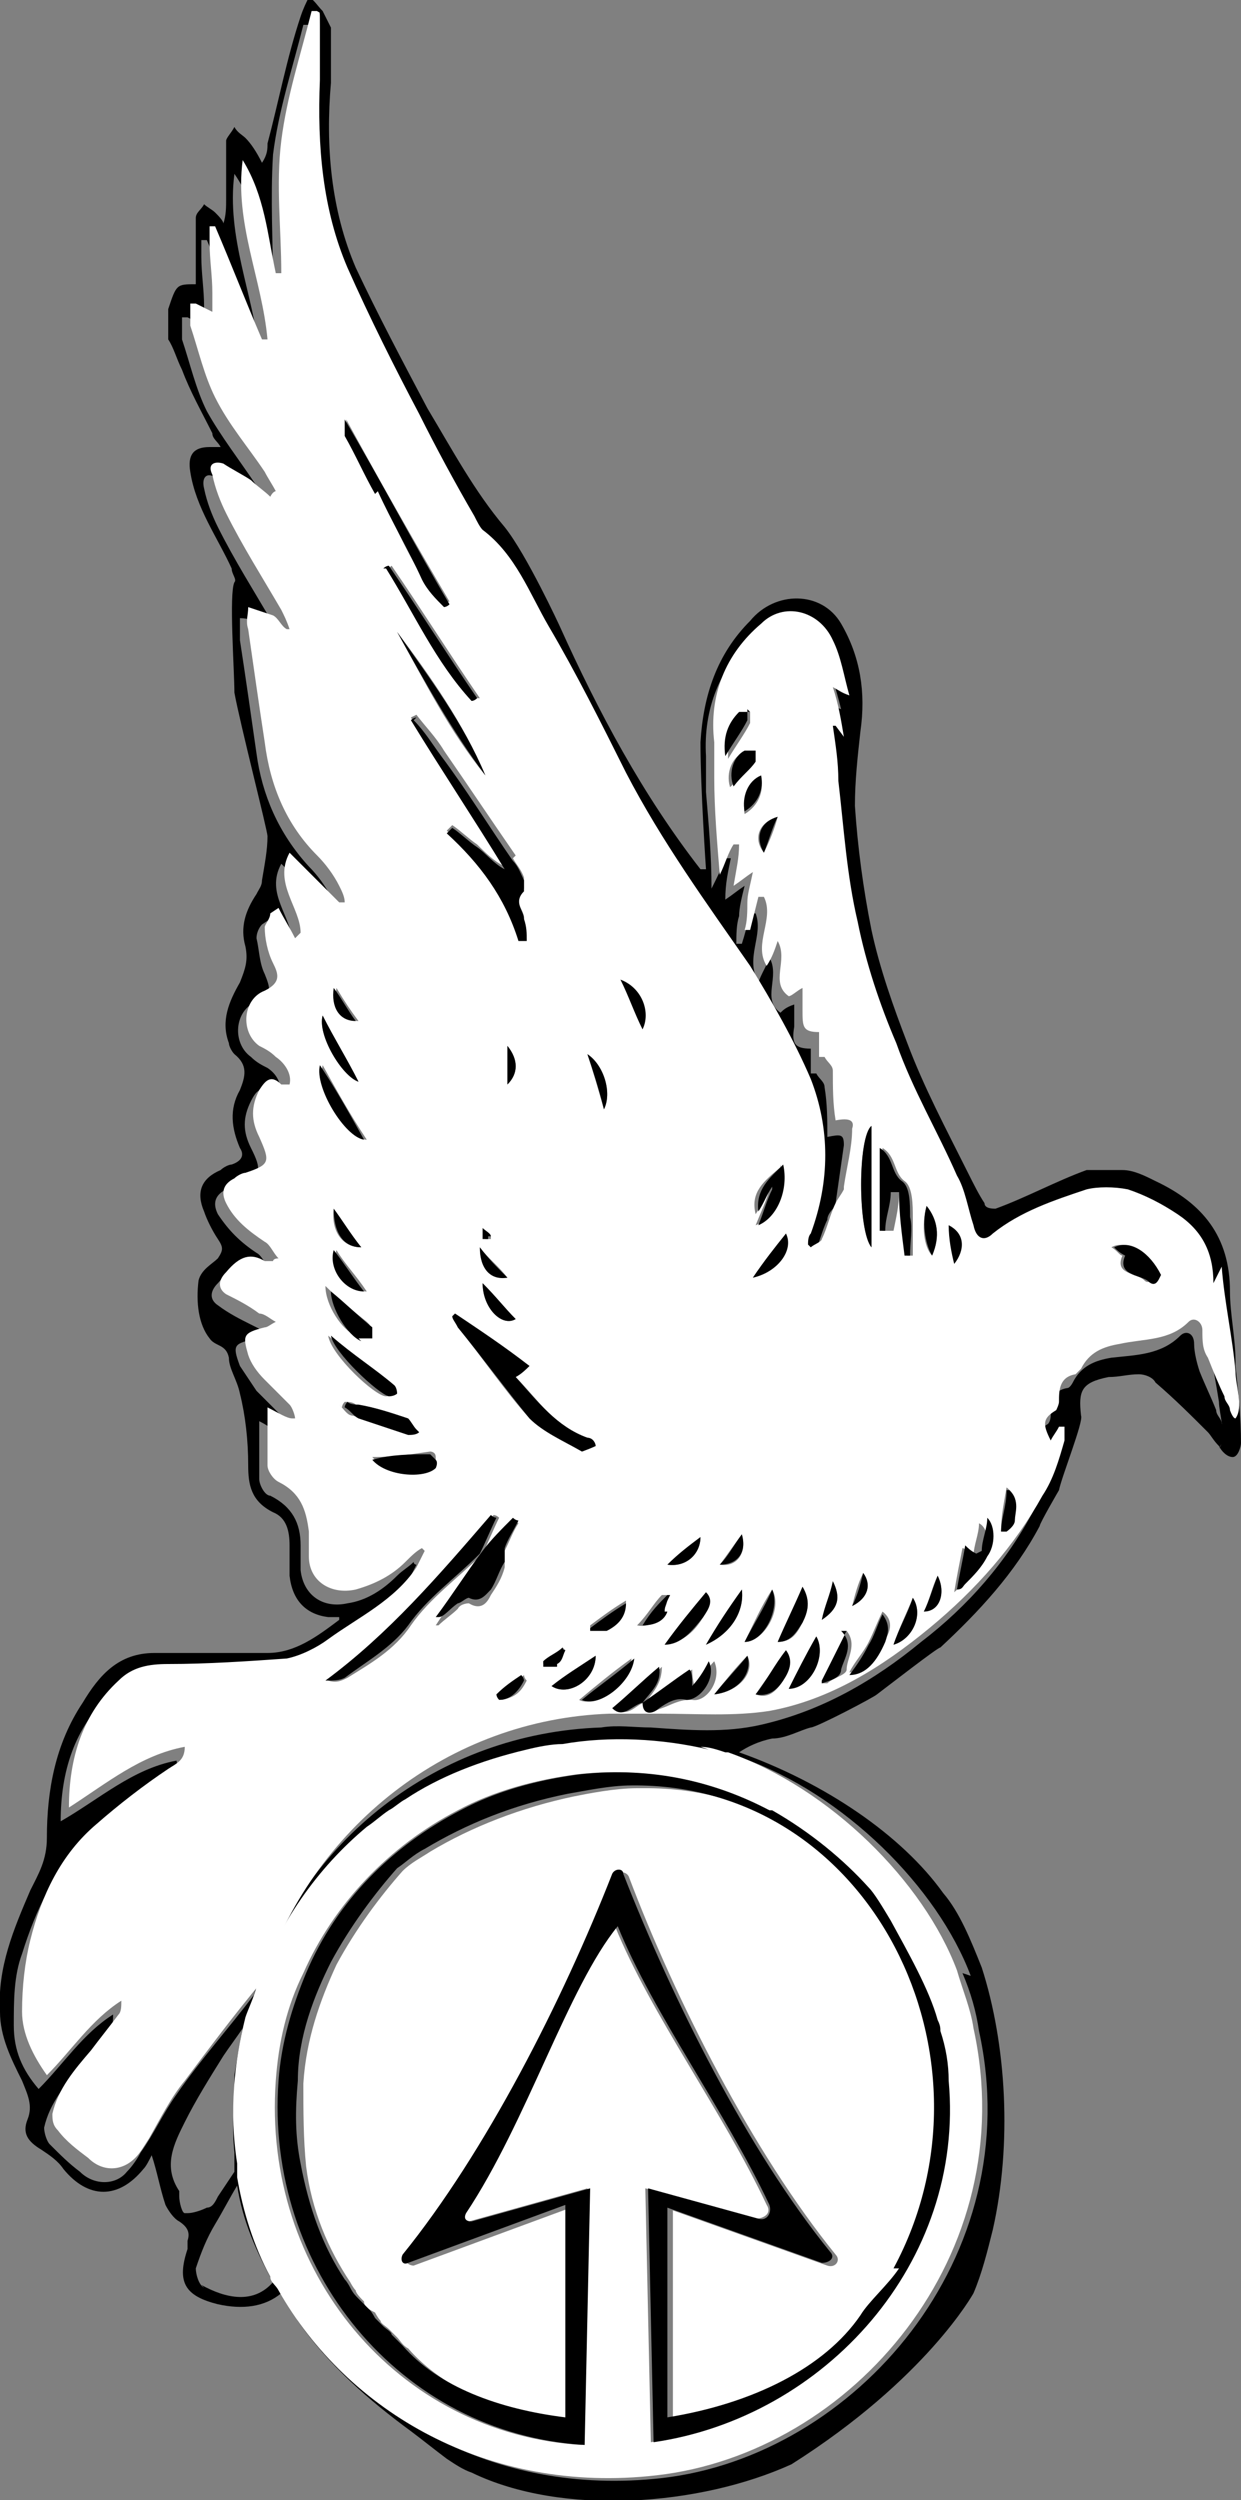
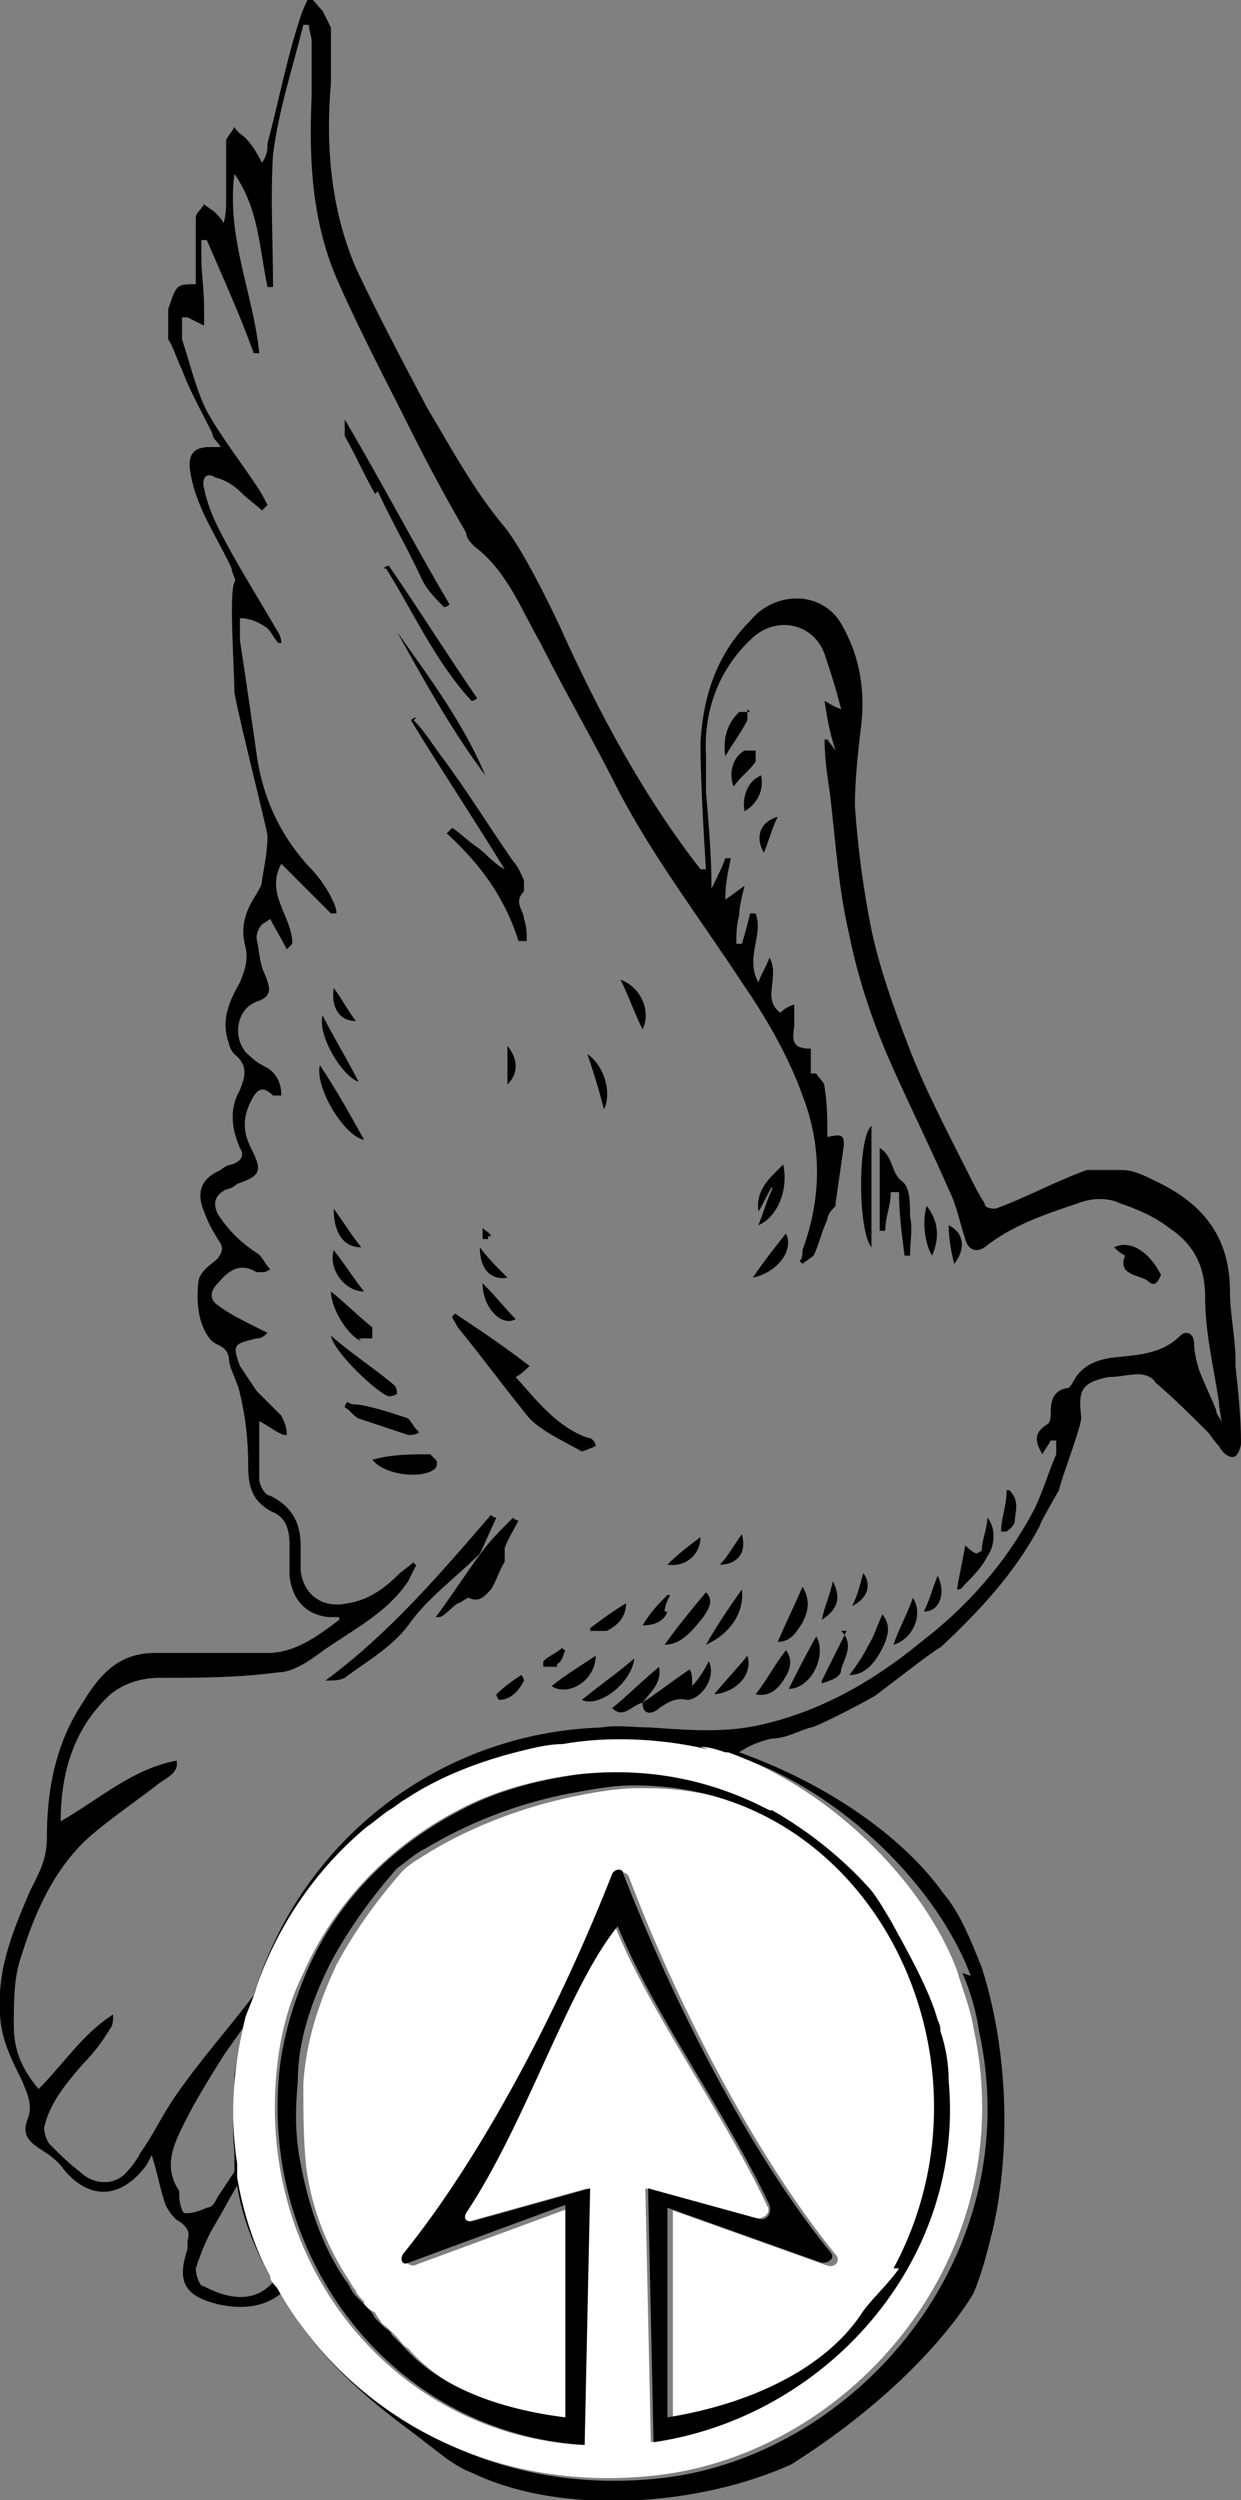
<svg xmlns="http://www.w3.org/2000/svg" id="Layer_1" data-name="Layer 1" version="1.1" viewBox="0 0 45 90.6">
  <rect x="0" y="0" width="45" height="90.6" fill="#808080" stroke="none" />
  <path d="M7.9,79.5c.2-.3.4-.6.6-.9,0-.2,0-.5,0-.7,0-1,0-1.9,0-2.8,0-.6.2-1.1.3-1.7-.2.3-.5.7-.7,1-.5.8-1,1.6-1.4,2.4-.3.8-.8,1.6-.2,2.5,0,0,0,.2,0,.2,0,.2.1.6.2.6.2,0,.5,0,.7-.2.2,0,.3-.3.4-.4Z" fill="none" stroke-width="0" />
  <path d="M7.8,80.6c-.3.5-.5,1-.7,1.6,0,.2,0,.6.3.7.8.5,1.9.6,2.6-.1-.6-1.1-1-2.2-1.3-3.5-.3.4-.6.9-.8,1.4Z" fill="none" stroke-width="0" />
  <path d="M44.8,49.3c0-.8-.2-1.7-.2-2.5,0-2-1-3.2-2.7-4-.4-.2-.8-.4-1.2-.4-.4,0-.9,0-1.3,0-1.1.4-2.2,1-3.3,1.4-.1,0-.4,0-.4-.2-.2-.3-.4-.7-.6-1.1-.8-1.6-1.6-3.1-2.2-4.7-.5-1.3-1-2.7-1.3-4.1-.3-1.5-.5-3-.6-4.5,0-.9.1-1.8.2-2.7.2-1.4,0-2.7-.7-3.9-.7-1.2-2.4-1.2-3.3-.1-1.2,1.2-1.7,2.7-1.8,4.4,0,1.7.2,4.6.2,4.6h-.2c-2.1-2.7-3.7-5.7-5.1-8.8,0,0-1.2-2.6-2-3.6-1.1-1.3-1.9-2.8-2.8-4.3-.9-1.7-1.8-3.4-2.6-5.1-.9-2.1-1.1-4.4-.9-6.7,0-.5,0-1.1,0-1.6v-.4c-.1-.2-.2-.4-.3-.6-.2-.2-.3-.4-.5-.5-.1.2-.2.4-.3.7-.5,1.5-.8,3.1-1.2,4.6,0,.2,0,.4-.2.7-.2-.4-.4-.7-.6-.9-.1-.1-.3-.2-.4-.4-.1.2-.3.4-.3.5,0,.7,0,1.4,0,2.1,0,.3,0,.6-.1.9,0-.1-.2-.3-.3-.4-.1-.1-.3-.2-.4-.3-.1.2-.3.3-.3.5,0,.3,0,.9,0,.9,0,.4,0,1.4,0,1.5-.7,0-.7,0-1,.9,0,.4,0,.7,0,1.1.2.3.3.7.5,1.1.3.8.7,1.5,1.1,2.3,0,.2.2.3.3.5-.2,0-.3,0-.4,0-.6,0-.8.3-.7.9.2,1.3,1,2.4,1.5,3.5,0,.2.2.4.1.5-.2.4,0,3.2,0,4,.2,1.1,1.2,5,1.2,5.2,0,.5-.1,1-.2,1.6,0,.2-.1.3-.2.5-.4.6-.6,1.2-.4,1.9.1.5,0,.8-.2,1.3-.4.7-.7,1.4-.4,2.2,0,.1.1.3.2.4.5.4.4.8.2,1.3-.4.7-.3,1.4,0,2.1.2.3,0,.5-.3.6-.1,0-.3.1-.4.2-.7.3-.9.8-.6,1.5.1.3.3.7.5,1,.2.3.2.4,0,.7-.2.2-.6.4-.7.8-.1.8,0,1.6.4,2.1.2.3.6.2.7.7,0,.4.3.8.4,1.3.2.8.3,1.7.3,2.6,0,.7.1,1.3.9,1.7.5.2.6.7.6,1.2,0,.4,0,.7,0,1.1.1.9.6,1.4,1.4,1.5.1,0,.2,0,.4,0,0,0,0,0,0,.1-.8.6-1.6,1.2-2.6,1.2-1.4,0-2.7,0-4.1,0-1.3,0-2,.8-2.6,1.8-1,1.5-1.3,3.2-1.3,4.9,0,.8-.3,1.3-.6,1.9-.6,1.4-1.2,2.8-1.1,4.4,0,.9.4,1.7.8,2.5.2.5.4.9.2,1.4-.2.5,0,.8.5,1.1.3.2.6.4.8.7.9,1.1,2,1.1,2.9,0,.1-.1.2-.3.3-.5.2.6.3,1.2.5,1.8.1.2.3.5.5.6.3.2.4.4.3.7,0,0,0,.2,0,.3-.4,1.2-.1,1.7,1.1,2,.9.2,1.7.1,2.3-.4.2.3.4.6.6,1,1.1,1.6,2.6,2.9,4.1,4,.4.3.9.7,1.3,1,.3.2.6.4.9.5,3.3,1.6,8.3,1.2,11.6-.3,4.9-3.1,6.6-6.2,6.6-6.2.3-.7.5-1.5.7-2.3.7-3.1.5-6.7-.4-9.5-.4-1-.8-2-1.4-2.7-1.5-2.1-4.3-4-7.4-5.1.3-.2.7-.4,1.2-.5.5,0,1-.3,1.4-.4.2,0,2.3-1.1,2.4-1.2.4-.3,2.2-1.7,2.3-1.7,1.4-1.3,2.7-2.7,3.6-4.4,0-.1.7-1.3.7-1.3.1-.5.9-2.5.8-2.7-.1-.9,0-1.2,1-1.4.4,0,.7-.1,1.1-.1.2,0,.5.1.6.3.7.6,1.3,1.2,1.9,1.8.1.1.2.3.4.5.1.2.3.4.5.4.2,0,.3-.4.3-.5,0-.9-.1-1.9-.2-2.8ZM6.7,80.2c-.1,0-.2-.4-.2-.6,0,0,0-.2,0-.2-.6-.9-.2-1.7.2-2.5.4-.8.9-1.6,1.4-2.4.2-.3.5-.7.7-1-.1.5-.2,1.1-.3,1.7,0,.9-.1,1.9,0,2.8,0,.2,0,.5,0,.7-.2.3-.4.6-.6.9-.1.2-.2.4-.4.4-.2.1-.5.2-.7.2ZM7.4,82.9c-.2-.1-.3-.5-.3-.7.2-.6.4-1.1.7-1.6.3-.5.5-.9.8-1.4.2,1.3.7,2.4,1.3,3.5-.7.8-1.7.6-2.6.1ZM34.9,71.5c.3.7.5,1.4.6,2.1,1.8,8.2-4.5,15.4-11.5,16.2-6.2.7-11.2-2.4-13.7-6.7,0-.2-.2-.4-.3-.5-.6-1.1-1-2.4-1.2-3.6,0,0,0,0,0,0,0,0,0,0,0,0,0-.2,0-.3,0-.5-.3-1.9-.1-3.7.3-5.3.1-.4.2-.8.4-1.1.8-2.3,2.3-4.2,4-5.8.2-.2.5-.4.8-.6.2-.2.4-.3.6-.4,1.2-.8,2.7-1.4,4.4-1.8.4-.1.9-.2,1.3-.2,1.7-.2,3.5-.2,5.3.2.3,0,.6.1.9.2,0,0,0,0,.1,0,3.7,1.3,7.1,4.7,8.3,7.9ZM44.5,51.9c0,0,0-.3-.2-.3,0-.2-.2-.3-.2-.5-.2-.5-.4-.9-.6-1.4-.1-.3-.2-.7-.2-1,0-.4-.3-.5-.5-.3-.7.7-1.6.7-2.5.8-.6.1-1.1.3-1.4.9,0,0-.1.2-.2.2-.6.1-.6.6-.6,1,0,0,0,.2-.1.3-.5.3-.5.6-.2,1.1.1-.2.2-.3.3-.5,0,0,.1,0,.2,0,0,.2,0,.4,0,.5-.3.7-.5,1.4-.8,2-1,1.9-2.4,3.5-4.1,4.8-1.7,1.4-3.6,2.5-5.8,3-1.3.3-2.6.2-4,.1-.6,0-1.2-.1-1.8,0-5.9.2-10.9,4.1-12.6,9.7-.9,1.2-1.9,2.3-2.8,3.6-.5.7-.8,1.4-1.3,2.1-.1.2-.3.5-.5.7-.4.5-1.2.5-1.7,0-.4-.3-.7-.6-1.1-1-.1-.1-.2-.4-.2-.6.2-.9.8-1.6,1.4-2.3.4-.4.7-.8,1-1.3.1-.1.1-.3.1-.5-1.1.7-1.8,1.8-2.7,2.7-.6-.7-.9-1.4-.9-2.3,0-.9,0-1.8.3-2.6.5-1.6,1.2-3.1,2.4-4.2.8-.7,1.7-1.3,2.6-2,.3-.2.7-.4.6-.8-1.6.3-2.8,1.4-4.2,2.2,0-1.8.5-3.4,1.8-4.6.5-.4,1.1-.6,1.8-.6,1.4,0,2.8,0,4.3-.2.5,0,1.1-.4,1.5-.7,1.1-.8,2.4-1.4,3.2-2.6.1-.2.2-.4.3-.6,0,0-.1,0-.1-.1-.2.2-.4.3-.6.5-.5.5-1.1.9-1.8,1-.9.2-1.6-.3-1.7-1.2,0-.3,0-.6,0-.9,0-.8-.3-1.4-1.1-1.8-.2,0-.4-.4-.4-.6,0-.7,0-1.3,0-2.1.4.2.6.4.9.5h.1c0-.3-.1-.5-.2-.7-.3-.3-.6-.6-.9-.9-.2-.3-.4-.6-.6-.9-.3-.8-.2-.8.6-1,.1,0,.2,0,.4-.2-.2-.1-.4-.2-.6-.3-.4-.2-.8-.4-1.2-.7-.3-.2-.3-.5,0-.8.5-.6.9-.7,1.4-.4,0,0,.2,0,.3,0,0,0,0,0,.2-.1-.2-.2-.3-.5-.5-.6-.6-.4-1-.8-1.4-1.4-.2-.4-.1-.7.3-.9.1,0,.3-.1.4-.2.9-.3.9-.5.5-1.3-.3-.6-.3-1.1,0-1.7.2-.4.4-.6.8-.2,0,0,.2,0,.3,0,0-.5-.2-.8-.5-1-.2-.1-.4-.2-.6-.4-.7-.5-.6-1.7.2-2,.6-.2.5-.5.3-1-.2-.4-.2-.9-.3-1.3,0-.2.1-.4.2-.5l.3-.2c.2.4.4.7.6,1.1,0,0,.1-.1.2-.2,0-1-1-1.8-.4-2.9.6.6,1.2,1.2,1.8,1.8,0,0,.1,0,.2,0,0-.2-.1-.4-.2-.6-.2-.4-.5-.8-.8-1.1-1.1-1.2-1.7-2.6-1.9-4.1-.2-1.4-.4-2.8-.6-4.1,0-.2,0-.5,0-.8.3,0,.6.1.9.3.2.1.3.4.5.6h.1c0-.3-.2-.5-.3-.7-.7-1.2-1.4-2.3-2-3.5-.2-.4-.4-.9-.5-1.4-.1-.4.1-.6.4-.4.4.1.7.3,1,.6.2.2.5.4.7.6,0,0,.1-.1.2-.2-.1-.2-.2-.4-.4-.7-.6-.9-1.3-1.8-1.8-2.7-.4-.8-.6-1.7-.9-2.6,0-.2,0-.5,0-.8.1,0,.2,0,.2,0,.2.1.4.2.6.3,0-.2,0-.5,0-.7,0-.6-.1-1.2-.1-1.8,0-.2,0-.4,0-.6,0,0,.1,0,.2,0,.6,1.4,1.2,2.7,1.7,4.1,0,0,.1,0,.2,0-.2-2.1-1.2-4.2-.9-6.5.9,1.3.9,2.7,1.2,4.1,0,0,.1,0,.2,0,0-1.6-.1-3.2,0-4.8.2-1.6.7-3.1,1.1-4.7h.2c0,.2.1.4.1.6,0,.7,0,1.4,0,2-.1,2.3,0,4.6,1,6.8.8,1.8,1.7,3.5,2.6,5.3.6,1.2,1.3,2.5,2,3.7,0,.2.2.4.3.5,1.2.9,1.7,2.3,2.4,3.5.9,1.8,1.9,3.5,2.8,5.3,1.3,2.5,3,4.7,4.5,7,.9,1.3,1.7,2.7,2.2,4.1.7,1.8.7,3.7,0,5.6,0,.1,0,.3-.1.4,0,0,0,0,.1.1.1-.1.3-.2.4-.3.2-.4.3-.9.5-1.3,0-.2.2-.4.3-.5,0,0,0,0,0-.1.1-.7.2-1.4.3-2.1,0-.4-.1-.4-.6-.3,0-.6,0-1.2-.1-1.8,0-.2-.2-.3-.3-.5,0,0-.1,0-.2,0,0-.3,0-.6,0-.9-.6,0-.7-.2-.6-.8,0-.2,0-.5,0-.8-.3.1-.4.2-.5.3-.7-.5,0-1.3-.4-2-.1.3-.3.6-.4.9-.5-.9.2-1.7-.1-2.5h-.2c-.1.4-.2.8-.3,1.1h-.2c0-.3,0-.7.1-1,0-.3.1-.7.2-1.1-.3.2-.4.3-.7.5,0-.6.1-1,.2-1.5,0,0-.1,0-.2,0-.1.3-.3.7-.5,1.1,0-1.2-.1-2.3-.2-3.5,0-.4,0-.9,0-1.3-.1-1.7.5-3.2,1.7-4.3.9-.8,2.2-.5,2.6.6.2.6.4,1.2.6,2-.3-.1-.4-.2-.6-.3.1.7.2,1.2.4,1.8h0s-.3-.4-.3-.4c0,0,0,0-.1,0,0,.7.1,1.3.2,2,.2,1.7.3,3.4.7,5.1.3,1.5.8,3,1.4,4.4.7,1.6,1.5,3.2,2.2,4.8.3.6.4,1.2.6,1.8.1.4.4.5.7.3,1-.8,2.2-1.2,3.4-1.6.5-.2,1.1-.2,1.5,0,.6.2,1.3.5,1.8.9.9.6,1.3,1.4,1.3,2.5,0,1.3.3,2.5.5,3.8,0,.4.3,1.3,0,1.7Z" fill="#000" stroke-width="0" />
-   <path d="M44,46.5c0-1.1-.4-1.9-1.3-2.5-.6-.4-1.2-.7-1.8-.9-.5-.1-1.1-.1-1.5,0-1.2.4-2.4.8-3.4,1.6-.3.3-.6.2-.7-.3-.2-.6-.3-1.3-.6-1.8-.7-1.6-1.6-3.1-2.2-4.8-.6-1.4-1.1-2.9-1.4-4.4-.4-1.7-.5-3.4-.7-5.1,0-.7-.1-1.3-.2-2,0,0,0,0,.1,0l.3.4h0c-.1-.6-.2-1.2-.4-1.8.2.1.3.2.6.3-.2-.7-.3-1.4-.6-2-.5-1.1-1.8-1.4-2.6-.6-1.3,1.1-1.9,2.6-1.7,4.3,0,.4,0,.9,0,1.3,0,1.1.1,2.3.2,3.5.2-.4.3-.8.5-1.1,0,0,.1,0,.2,0,0,.5-.1.9-.2,1.5.3-.2.4-.3.7-.5-.1.5-.2.8-.2,1.1,0,.3,0,.7-.1,1h.2c.1-.4.2-.8.3-1.2h.2c.4.8-.4,1.7.1,2.5.2-.3.3-.6.4-.9.4.7-.3,1.5.4,2,.1,0,.3-.2.5-.3,0,.3,0,.6,0,.8,0,.6,0,.8.6.8,0,.3,0,.6,0,.9,0,0,.1,0,.2,0,.1.2.3.3.3.5,0,.6,0,1.2.1,1.8.5-.1.7,0,.6.3,0,.7-.2,1.4-.3,2.1,0,0,0,0,0,.1-.1.2-.2.3-.3.5-.2.4-.3.9-.5,1.3,0,.1-.3.2-.4.3,0,0,0,0-.1-.1,0-.1,0-.3.1-.4.7-1.9.7-3.8,0-5.6-.6-1.4-1.4-2.8-2.2-4.1-1.6-2.3-3.2-4.5-4.5-7-.9-1.8-1.8-3.6-2.8-5.3-.7-1.2-1.2-2.6-2.4-3.5-.1-.1-.2-.3-.3-.5-.7-1.2-1.4-2.5-2-3.7-.9-1.7-1.8-3.5-2.6-5.3-.9-2.1-1.1-4.4-1-6.8,0-.7,0-1.4,0-2s0-.4-.1-.5h-.2c-.4,1.6-.9,3.1-1.1,4.7-.2,1.6,0,3.2,0,4.8,0,0-.1,0-.2,0-.3-1.4-.4-2.8-1.2-4.1-.3,2.3.7,4.3.9,6.5,0,0-.1,0-.2,0-.6-1.4-1.1-2.7-1.7-4.1,0,0-.1,0-.2,0,0,.2,0,.4,0,.6,0,.6.1,1.2.1,1.8,0,.2,0,.5,0,.7-.2-.1-.4-.2-.6-.3,0,0-.1,0-.2,0,0,.3,0,.5,0,.8.3.9.5,1.8.9,2.6.5,1,1.2,1.8,1.8,2.7.1.2.3.5.4.7,0,0-.1,0-.2.2-.2-.2-.5-.4-.7-.6-.3-.2-.7-.4-1-.6-.3-.1-.6,0-.4.4.1.5.3,1,.5,1.4.6,1.2,1.3,2.3,2,3.5.1.2.2.4.3.7h-.1c-.2-.1-.3-.4-.5-.5-.3-.1-.6-.2-.9-.3,0,.3-.1.5,0,.8.2,1.4.4,2.8.6,4.1.2,1.6.8,3,1.9,4.1.3.3.6.7.8,1.1.1.2.2.4.2.6,0,0-.1,0-.2,0-.6-.6-1.2-1.2-1.8-1.8-.6,1.1.4,2,.4,2.9,0,0-.1.1-.2.2-.2-.4-.4-.7-.6-1.1l-.3.2c0,.2-.2.4-.2.5,0,.4.1.9.3,1.3.2.4.3.7-.3,1-.8.3-.9,1.5-.2,2,.2.1.4.2.6.4.3.2.6.6.5,1-.1,0-.2,0-.3,0-.4-.4-.6-.1-.8.2-.3.6-.3,1.1,0,1.7.4.9.4,1-.5,1.3-.1,0-.3.1-.4.2-.4.2-.5.5-.3.9.3.6.8,1,1.4,1.4.2.1.3.4.5.6-.2,0-.2.1-.2.1,0,0-.2,0-.3,0-.5-.3-.9-.2-1.4.4-.3.3-.3.6,0,.8.4.2.8.4,1.2.7.2,0,.4.2.6.3-.2.1-.3.2-.4.2-.8.2-.8.3-.6,1,.1.3.3.6.6.9.3.3.6.6.9.9.1.1.2.4.2.5h-.1c-.2,0-.5-.2-.9-.4,0,.8,0,1.4,0,2.1,0,.2.2.5.4.6.8.4,1,1,1.1,1.8,0,.3,0,.6,0,.9,0,.9.8,1.4,1.7,1.2.7-.2,1.3-.5,1.8-1,.2-.2.4-.4.6-.5,0,0,0,0,.1.1-.1.2-.2.4-.3.6-.8,1.2-2.1,1.8-3.2,2.6-.4.3-1,.6-1.5.7-1.4.1-2.9.2-4.3.2-.7,0-1.3.1-1.8.6-1.3,1.2-1.8,2.8-1.8,4.6,1.4-.9,2.6-1.9,4.2-2.2,0,.5-.3.6-.6.8-.9.6-1.8,1.3-2.6,2-1.3,1.1-2,2.6-2.4,4.2-.2.8-.3,1.7-.3,2.6,0,.8.4,1.6.9,2.3.9-.9,1.6-2,2.7-2.7,0,.2,0,.4-.1.5-.3.4-.7.9-1,1.3-.6.7-1.2,1.4-1.4,2.3,0,.2,0,.4.2.6.3.4.7.7,1.1,1,.5.5,1.2.5,1.7,0,.2-.2.3-.4.5-.7.4-.7.8-1.5,1.3-2.1.9-1.2,1.8-2.4,2.8-3.6,1.8-5.6,6.8-9.5,12.6-9.7.6,0,1.2,0,1.8,0,1.4,0,2.7.1,4-.1,2.2-.4,4.1-1.6,5.8-3,1.7-1.4,3.1-3,4.1-4.8.4-.6.6-1.3.8-2,0-.1,0-.4,0-.5,0,0-.1,0-.2,0-.1.2-.2.3-.3.5-.3-.6-.3-.8.2-1.1,0,0,.1-.2.1-.3,0-.4,0-.9.6-1,0,0,.1-.1.2-.2.3-.6.8-.8,1.4-.9.9-.2,1.8-.1,2.5-.8.2-.2.5,0,.5.3,0,.4,0,.7.2,1,.2.5.4,1,.6,1.4,0,.2.2.3.2.5,0,0,.1.3.2.3.3-.4,0-1.2,0-1.7-.1-1.2-.4-2.5-.5-3.8ZM26.8,25.8c0,0,.3,0,.4,0,0,.1,0,.3,0,.4-.2.4-.5.8-.8,1.3,0-.7,0-1.2.5-1.6ZM26.5,28.6c-.2-.5,0-1.1.4-1.3,0,0,.3,0,.3,0,0,.1,0,.3,0,.4-.2.3-.5.6-.8.9ZM27,29.5c-.1-.5.2-1.1.6-1.3.1.5-.1,1-.6,1.3ZM27.7,30.9c-.4-.5-.2-1.1.5-1.3-.1.4-.3.9-.5,1.3ZM31.6,40.8v4.4c-.5-.6-.5-4,0-4.4ZM31.3,57c.3.4.2.9-.4,1.2.1-.4.2-.8.4-1.2ZM30.2,57.3c.3.6.2,1-.4,1.4.1-.5.3-.9.4-1.4ZM29.1,58.8c-.2.4-.4.7-.9.7.3-.7.6-1.3.9-2,.3.5.2.9,0,1.3ZM28.3,42.2c.2.9-.1,1.9-.9,2.2.2-.5.4-.9.5-1.3,0,0,0,0,0,0-.2.3-.3.6-.5.9-.2-.8.3-1.2.9-1.7ZM28.5,44.7c.2.5-.4,1.4-1.2,1.6.4-.6.9-1.1,1.2-1.6ZM28,57.6c.4.7-.3,1.9-1,1.9.3-.6.6-1.3,1-1.9ZM26.9,55.6c.2.7-.2,1.2-.8,1.1.3-.4.5-.7.8-1.1ZM25.6,59.6c.4-.7.9-1.3,1.3-2,.1.8-.4,1.6-1.3,2ZM25.5,58.6c-.3.5-.7.9-1.4,1,.5-.7,1-1.3,1.5-1.9.3.3,0,.6-.1.9ZM25.4,55.7c0,.6-.5,1.1-1.2,1,.4-.4.8-.7,1.2-1ZM24.2,57.8c0,.2,0,.4-.2.6-.2.3-.4.6-.9.5.4-.4.6-.8.9-1.1h.1ZM23.3,37.3c-.3-.6-.5-1.2-.8-1.8.7.4,1,1.2.8,1.8ZM22.7,58c0,.5-.3.8-.7,1-.2,0-.4,0-.6,0,0,0,0,0,0-.1.4-.3.8-.6,1.3-.9ZM21.9,40.2c-.2-.7-.4-1.4-.6-2,.6.4.9,1.4.6,2ZM18.6,31.1c.1.2.3.4.4.7,0,0,0,.3,0,.4-.5.3-.1.6,0,1,0,.3,0,.5.1.8,0,0-.2,0-.3,0-.5-1.6-1.4-2.8-2.6-3.9,0,0,.1-.1.2-.2.3.2.6.5.9.7.3.3.6.6,1,.8-1.1-1.8-2.3-3.6-3.4-5.4,0,0,0,0,.2-.1.3.4.7.8,1,1.3.9,1.3,1.7,2.5,2.6,3.8ZM18.4,46.3c-.6,0-1-.3-1-1.1.3.4.7.7,1,1.1ZM17.5,44.5c.1.1.2.2.3.3,0,0,0,0,0,.1,0,0-.2,0-.2,0,0,0,0-.2,0-.4ZM18.4,39.3v-1.4c.4.5.4,1,0,1.4ZM18.7,47.8c-.5.3-1.2-.4-1.2-1.3.5.5.8.9,1.2,1.3ZM17.6,28.1c-1.3-1.6-2.2-3.4-3.2-5.2,1.2,1.6,2.4,3.3,3.2,5.2ZM17.3,25.3c0,0-.1.1-.2.1-1.3-1.5-2.1-3.2-3.1-4.8,0,0,.1,0,.2-.1,1.1,1.6,2.1,3.2,3.2,4.8ZM12.5,15.1c1.2,2.2,2.5,4.5,3.8,6.7,0,0-.1,0-.2.1-.3-.3-.6-.6-.8-1-.6-1-1.1-2.1-1.6-3.2-.4-.7-.7-1.4-1.1-2.1,0-.2-.1-.4,0-.6ZM12.2,35.8c.3.5.5.8.8,1.2-.6,0-.9-.6-.8-1.2ZM11.7,36.8c.4.8.9,1.6,1.3,2.4-.6-.2-1.5-1.7-1.3-2.4ZM11.7,38.6c.5.9,1,1.8,1.6,2.7-.7,0-1.8-1.9-1.6-2.7ZM12.2,45.3c.3.5.7.9,1.1,1.5-.7,0-1.3-.8-1.1-1.5ZM12.1,43.8c.3.4.6.9,1,1.4-.7,0-1.1-.6-1-1.4ZM13.4,48c0,0,0,.3,0,.4-.2,0-.3,0-.5,0-.5-.2-1.1-1.1-1.1-1.8.5.5,1,.9,1.5,1.3ZM11.9,48.4c.8.7,1.6,1.2,2.3,1.8,0,0,0,.2.1.3,0,0-.2.1-.3.1-.4,0-2-1.5-2.1-2.2ZM12.4,51c0,0,0-.1.1-.2.1,0,.3,0,.4.1.6.2,1.2.3,1.8.5.1,0,.2.2.3.4-.1,0-.3.2-.4.1-.6-.2-1.2-.4-1.8-.6-.2,0-.3-.2-.5-.4ZM13.5,52.8c.8,0,1.4-.1,2.1-.2,0,0,.2,0,.2.2,0,0,0,.2,0,.3-.4.4-1.8.3-2.3-.3ZM17,58.1c0,0-.3,0-.4.2-.2.2-.5.4-.7.6h-.1c.6-.9,1.1-1.8,1.7-2.6-.9.9-1.9,1.6-2.6,2.6-.6.9-1.5,1.4-2.3,1.9-.2.1-.4.2-.7.1,2.3-1.7,4.1-3.9,6-6,0,0,.1,0,.2.1-.2.4-.4.9-.6,1.3.4-.4.8-.8,1.1-1.2,0,0,.1,0,.2.1-.2.3-.3.6-.5,1,0,.2,0,.4,0,.6-.1.4-.3.7-.5,1-.1.2-.3.6-.8.3ZM18.2,61.6c0,0,0-.1-.1-.2.3-.2.6-.4.9-.7,0,0,0,.1.1.2-.2.4-.4.6-.9.7ZM16.6,48.1c0-.1-.1-.2-.2-.4,0,0,0,0,.1-.1.9.6,1.7,1.2,2.7,1.9-.2.1-.3.2-.5.4.8.8,1.4,1.8,2.6,2.2.1,0,.2.2.3.3-.2,0-.4.2-.5.2-.6-.4-1.4-.7-1.9-1.2-.9-1-1.7-2.2-2.6-3.3ZM19.7,60.2c.2-.2.5-.3.7-.5,0,0,0,0,.1.1-.1.2-.2.4-.3.5-.1,0-.3,0-.5,0,0,0,0-.1,0-.2ZM20,61.1c.5-.4,1-.7,1.6-1.1,0,.9-1,1.5-1.6,1.1ZM21,61.6c.6-.5,1.2-1,1.9-1.5-.1.9-1.4,1.8-1.9,1.5ZM25,61.6c-.4,0-.7.2-1,.3-.3.1-.6.3-.6-.2h0c-.3,0-.6.6-1.1.2.6-.5,1.1-.9,1.7-1.5,0,.6-.3.9-.6,1.3.6-.4,1.1-.8,1.7-1.2,0,.1,0,.3.1.7.3-.4.4-.7.7-1,.3.7-.3,1.5-.8,1.4ZM25.9,61.4c.4-.5.8-1,1.2-1.4.3.6-.3,1.3-1.2,1.4ZM27.4,61.4c.4-.6.8-1.1,1.1-1.6.3.4,0,.7-.1,1.1-.2.3-.5.7-1,.5ZM28.6,61.2c.3-.6.6-1.2,1-1.9.4.7-.2,1.8-1,1.9ZM29.8,61s0,0,0-.1c.3-.6.6-1.1.9-1.8.4.5,0,1,0,1.4,0,.2-.5.3-.7.5ZM32.1,59.4c-.2.7-.7,1.2-1.3,1.2.2-.4.5-.7.7-1.1.2-.4.3-.7.5-1.1.4.3.3.7.1,1ZM32,44.6v-3c.5.3.4.9.8,1.2.3.2.3.9.3,1.3,0,.5,0,1,0,1.4h-.2c0-.8-.1-1.5-.2-2.3,0,0,0,0-.1,0,0,.5-.1.9-.2,1.4h-.2ZM32.4,59.6c.2-.6.5-1.2.7-1.7.4.6,0,1.5-.7,1.7ZM33.6,43.7c.4.5.5,1.1.2,1.8-.3-.3-.4-1.1-.2-1.8ZM33.5,58.4c.2-.4.3-.9.5-1.3.3.6.1,1.2-.5,1.3ZM34.4,44.4c.5.3.6.9.2,1.4,0-.5-.1-.9-.2-1.4ZM35.7,56.5c-.3.3-.5.6-.8,1,0,0-.1,0-.3.2.1-.6.2-1.1.3-1.6.1,0,.2.2.4.3,0-.4.2-.8.2-1.2.4.2.4,1,0,1.4ZM36.8,55c0,.2-.2.4-.3.5h-.2c0-.6.1-1,.2-1.6.5.4.3.7.2,1.1ZM41.5,46.4c-.3-.3-1.1-.2-.8-.9-.1,0-.2-.2-.4-.3.5-.3,1.3.2,1.7,1-.2,0-.3.4-.5.2Z" fill="#fff" stroke-width="0" />
  <path d="M15.1,26c0,0-.1,0-.2.1,1.1,1.8,2.3,3.6,3.4,5.4-.4-.2-.7-.6-1-.8-.3-.2-.6-.5-.9-.7,0,0-.1.1-.2.2,1.2,1.1,2.1,2.3,2.6,3.9,0,0,.2,0,.3,0,0-.3,0-.5-.1-.8,0-.3-.4-.6,0-1,0,0,0-.3,0-.4-.1-.2-.2-.5-.4-.7-.9-1.3-1.7-2.6-2.6-3.8-.3-.4-.6-.9-1-1.3Z" fill="#000" stroke-width="0" />
  <path d="M21.6,52.4c0-.1-.1-.3-.3-.3-1.1-.4-1.8-1.3-2.6-2.2.2-.1.4-.3.5-.4-.9-.7-1.8-1.3-2.7-1.9,0,0,0,0-.1.1,0,.1.1.2.2.4.9,1.1,1.7,2.2,2.6,3.3.5.5,1.2.8,1.9,1.2,0,0,.3-.1.5-.2Z" fill="#000" stroke-width="0" />
  <path d="M17.8,54.9c-1.9,2.2-3.7,4.3-6,6,.3,0,.5,0,.7-.1.8-.6,1.7-1.1,2.3-1.9.7-1,1.7-1.7,2.6-2.6.2-.4.4-.9.6-1.3,0,0-.1,0-.2-.1Z" fill="#000" stroke-width="0" />
  <path d="M18.3,56.1c.1-.3.3-.6.5-1,0,0-.1,0-.2-.1-.4.4-.8.8-1.1,1.2-.6.8-1.1,1.6-1.7,2.4h.1c.2,0,.4-.3.7-.5.1,0,.3-.2.4-.2.4.2.6-.1.8-.3.2-.3.3-.7.5-1,0-.2,0-.4,0-.6Z" fill="#000" stroke-width="0" />
  <path d="M13.7,17.8c.5,1.1,1.1,2.1,1.6,3.2.2.4.5.7.8,1,0,0,.1,0,.2-.1-1.3-2.2-2.5-4.5-3.8-6.7,0,.2,0,.4,0,.6.4.7.7,1.4,1.1,2.1Z" fill="#000" stroke-width="0" />
  <path d="M32.6,43.2c0,.8.1,1.5.2,2.3h.2c0-.5.1-1,0-1.4,0-.5,0-1.1-.3-1.3-.4-.3-.3-.9-.8-1.2v3h.2c0-.5.2-.9.2-1.4,0,0,.1,0,.1,0Z" fill="#000" stroke-width="0" />
  <path d="M17.6,28.1c-.8-1.9-2-3.5-3.2-5.2,1,1.8,2,3.6,3.2,5.2Z" fill="#000" stroke-width="0" />
  <path d="M14,20.6c1,1.6,1.8,3.4,3.1,4.8,0,0,.1,0,.2-.1-1.1-1.6-2.1-3.2-3.2-4.8,0,0-.1,0-.2.1Z" fill="#000" stroke-width="0" />
  <path d="M31.6,40.8c-.5.4-.5,3.8,0,4.4v-4.4Z" fill="#000" stroke-width="0" />
  <path d="M25.1,61.2c0-.4,0-.6-.1-.7-.6.4-1.1.8-1.7,1.2,0,.5.4.4.6.2.3-.2.6-.4,1-.3.5,0,1.1-.8.8-1.4-.2.4-.4.7-.7,1Z" fill="#000" stroke-width="0" />
  <path d="M14.1,50.6c0,0,.2,0,.3-.1,0,0,0-.2-.1-.3-.7-.6-1.5-1.1-2.3-1.8.1.6,1.7,2.1,2.1,2.2Z" fill="#000" stroke-width="0" />
  <path d="M15.1,51.8c-.1-.1-.2-.3-.3-.4-.6-.2-1.2-.4-1.8-.5-.1,0-.3,0-.4-.1,0,0-.1.1-.1.2.2.1.3.3.5.4.6.2,1.2.4,1.8.6.1,0,.3,0,.4-.1Z" fill="#000" stroke-width="0" />
  <path d="M35.4,56.3c-.2-.1-.3-.2-.4-.3-.1.6-.2,1-.3,1.6.2,0,.2-.1.3-.2.3-.3.6-.6.8-1,.3-.4.3-1.1,0-1.4,0,.4-.2.8-.2,1.2Z" fill="#000" stroke-width="0" />
  <path d="M15.8,52.9c0,0-.2-.2-.2-.2-.7,0-1.4,0-2.1.2.5.6,1.9.7,2.3.3,0,0,.1-.2,0-.3Z" fill="#000" stroke-width="0" />
  <path d="M13,48.5c.1,0,.3,0,.5,0,0-.1,0-.3,0-.4-.5-.4-1-.9-1.5-1.3,0,.6.6,1.6,1.1,1.8Z" fill="#000" stroke-width="0" />
  <path d="M13.2,41.3c-.5-.9-1-1.8-1.6-2.7-.2.8.9,2.6,1.6,2.7Z" fill="#000" stroke-width="0" />
  <path d="M28,43.1s0,0,0,0c-.2.4-.3.8-.5,1.3.7-.3,1.1-1.3.9-2.2-.5.5-1,.9-.9,1.7.2-.3.3-.6.5-.9Z" fill="#000" stroke-width="0" />
  <path d="M31.5,59.6c-.2.4-.4.7-.7,1.1.6,0,1-.5,1.3-1.2.1-.3.2-.6-.1-1-.2.4-.3.8-.5,1.1Z" fill="#000" stroke-width="0" />
  <path d="M13,39.2c-.4-.8-.9-1.6-1.3-2.4-.2.7.7,2.2,1.3,2.4Z" fill="#000" stroke-width="0" />
  <path d="M23,60.1c-.7.6-1.3,1-1.9,1.5.6.3,1.8-.6,1.9-1.5Z" fill="#000" stroke-width="0" />
  <path d="M25.5,58.6c.2-.3.4-.6.1-.9-.5.6-1,1.2-1.5,1.9.6,0,1-.5,1.4-1Z" fill="#000" stroke-width="0" />
  <path d="M22.2,61.9c.4.4.7-.1,1.1-.2h0c.3-.4.7-.7.6-1.3-.6.5-1.1,1-1.7,1.5Z" fill="#000" stroke-width="0" />
  <path d="M30.7,59.1c-.3.6-.6,1.2-.9,1.8,0,0,0,0,0,.1.3-.1.7-.2.7-.5.1-.4.5-.9,0-1.4Z" fill="#000" stroke-width="0" />
  <path d="M29.1,58.8c.2-.4.3-.8,0-1.3-.3.7-.6,1.3-.9,2,.5,0,.7-.4.9-.7Z" fill="#000" stroke-width="0" />
  <path d="M28.6,61.2c.8,0,1.4-1.2,1-1.9-.4.7-.7,1.3-1,1.9Z" fill="#000" stroke-width="0" />
  <path d="M21.6,60c-.6.4-1.1.7-1.6,1.1.6.4,1.6-.2,1.6-1.1Z" fill="#000" stroke-width="0" />
-   <path d="M28,57.6c-.3.7-.7,1.3-1,1.9.7,0,1.3-1.2,1-1.9Z" fill="#000" stroke-width="0" />
  <path d="M27.2,25.8c-.1,0-.3,0-.4,0-.4.4-.6.9-.5,1.6.3-.5.6-.9.8-1.3,0-.1,0-.3,0-.4Z" fill="#000" stroke-width="0" />
  <path d="M28.5,59.8c-.4.5-.7,1.1-1.1,1.6.5.1.8-.2,1-.5.2-.3.4-.7.1-1.1Z" fill="#000" stroke-width="0" />
  <path d="M27.3,27.2s-.2,0-.3,0c-.4.2-.6.8-.4,1.3.3-.4.6-.6.8-.9,0,0,0-.3,0-.4Z" fill="#000" stroke-width="0" />
  <path d="M13.2,46.8c-.4-.5-.7-1-1.1-1.5-.2.7.4,1.5,1.1,1.5Z" fill="#000" stroke-width="0" />
  <path d="M25.6,59.6c.9-.4,1.4-1.2,1.3-2-.5.7-.9,1.3-1.3,2Z" fill="#000" stroke-width="0" />
  <path d="M33.6,43.7c-.2.7,0,1.5.2,1.8.3-.7.2-1.3-.2-1.8Z" fill="#000" stroke-width="0" />
  <path d="M32.4,59.6c.7-.2,1.1-1.1.7-1.7-.2.6-.5,1.1-.7,1.7Z" fill="#000" stroke-width="0" />
  <path d="M18.7,47.8c-.4-.4-.7-.8-1.2-1.3,0,.9.7,1.6,1.2,1.3Z" fill="#000" stroke-width="0" />
  <path d="M25.9,61.4c.9-.1,1.4-.8,1.2-1.4-.4.5-.8.9-1.2,1.4Z" fill="#000" stroke-width="0" />
  <path d="M21.3,38.2c.2.6.4,1.2.6,2,.3-.6,0-1.6-.6-2Z" fill="#000" stroke-width="0" />
  <path d="M21.4,59.1c.2,0,.5,0,.6,0,.4-.2.7-.5.7-1-.5.3-.9.6-1.3.9,0,0,0,0,0,.1Z" fill="#000" stroke-width="0" />
  <path d="M28.5,44.7c-.4.5-.8,1-1.2,1.6.9-.2,1.5-1,1.2-1.6Z" fill="#000" stroke-width="0" />
  <path d="M22.5,35.5c.3.6.5,1.2.8,1.8.3-.6,0-1.5-.8-1.8Z" fill="#000" stroke-width="0" />
  <path d="M13.1,45.2c-.4-.5-.7-1-1-1.4,0,.8.3,1.4,1,1.4Z" fill="#000" stroke-width="0" />
  <path d="M36.5,54c0,.6-.2,1-.2,1.5h.2c0,0,.3-.2.3-.4,0-.3.2-.7-.2-1.1Z" fill="#000" stroke-width="0" />
  <path d="M27.6,28.1c-.5.2-.7.8-.6,1.3.5-.3.7-.8.6-1.3Z" fill="#000" stroke-width="0" />
  <path d="M27.7,30.9c.2-.5.3-.9.5-1.3-.7.2-.8.8-.5,1.3Z" fill="#000" stroke-width="0" />
  <path d="M24.1,58.4c0-.2.1-.4.2-.6h-.1c-.3.3-.6.6-.9,1.1.5,0,.8-.2.9-.5Z" fill="#000" stroke-width="0" />
  <path d="M25.4,55.7c-.4.3-.8.6-1.2,1,.7.1,1.2-.4,1.2-1Z" fill="#000" stroke-width="0" />
  <path d="M18.4,46.3c-.4-.4-.7-.7-1-1.1,0,.8.4,1.2,1,1.1Z" fill="#000" stroke-width="0" />
  <path d="M34.4,44.4c0,.5.1,1,.2,1.4.4-.5.4-1.1-.2-1.4Z" fill="#000" stroke-width="0" />
  <path d="M26.9,55.6c-.3.4-.5.8-.8,1.1.6,0,1-.4.8-1.1Z" fill="#000" stroke-width="0" />
  <path d="M33.5,58.4c.6,0,.8-.7.5-1.3-.2.5-.3.9-.5,1.3Z" fill="#000" stroke-width="0" />
  <path d="M18.4,37.9v1.4c.4-.4.4-.9,0-1.4Z" fill="#000" stroke-width="0" />
  <path d="M30.2,57.3c-.1.5-.3.9-.4,1.4.6-.4.7-.8.4-1.4Z" fill="#000" stroke-width="0" />
  <path d="M12.9,37c-.3-.4-.5-.8-.8-1.2-.1.7.2,1.2.8,1.2Z" fill="#000" stroke-width="0" />
  <path d="M31.3,57c-.1.4-.2.8-.4,1.2.6-.3.7-.8.4-1.2Z" fill="#000" stroke-width="0" />
  <path d="M18,61.4c0,0,0,.1.1.2.4,0,.7-.3.9-.7,0,0,0-.1-.1-.2-.3.2-.6.4-.9.7Z" fill="#000" stroke-width="0" />
  <path d="M20.2,60.3c.2-.1.2-.3.3-.5,0,0-.1,0-.1-.1-.2.2-.5.3-.7.5,0,0,0,.1,0,.2.2,0,.4,0,.5,0Z" fill="#000" stroke-width="0" />
  <path d="M17.8,44.8c0-.1-.2-.2-.3-.3,0,.2,0,.3,0,.4,0,0,.1,0,.2,0,0,0,0,0,0-.1Z" fill="#000" stroke-width="0" />
  <path d="M40.4,45.2c.1.1.2.2.4.3-.3.7.5.7.8.9.3.3.4,0,.5-.2-.4-.8-1.1-1.3-1.7-1Z" fill="#000" stroke-width="0" />
  <path d="M25.7,63.4c-1.7-.4-3.6-.5-5.3-.2-.4,0-.9.1-1.3.2-1.7.4-3.2,1-4.4,1.8-.2.1-.4.3-.6.4-.3.2-.5.4-.8.6-1.8,1.5-3.2,3.5-4,5.8-.1.4-.3.8-.4,1.1-.4,1.6-.6,3.4-.3,5.3,0,.2,0,.3,0,.5,0,0,0,0,0,0,0,0,0,0,0,0,.2,1.2.6,2.5,1.2,3.6,0,.2.2.3.3.5,2.5,4.4,7.6,7.4,13.7,6.7,7.1-.8,13.3-8,11.5-16.2-.1-.7-.4-1.4-.6-2.1-1.2-3.2-4.6-6.6-8.3-7.9,0,0,0,0-.1,0-.3-.1-.6-.2-.9-.2ZM31.4,68.4c.2.3.5.7.8,1.2.7,1.1,1.4,2.6,1.7,3.6,0,.1,0,.2.1.4.1.6.2,1.2.3,1.8.6,6.6-4.5,12.2-10.7,13.1l-.2-9.2,4,1.1c.3,0,.6-.2.4-.5-1.6-3.4-4.2-6.9-5.5-10.1-1.8,2.1-3.3,7-5.5,10.4-.1.2,0,.4.2.3l4.3-1.2-.2,9.3c-6.7-.4-11.6-6.3-11.1-13.2.1-1.4.4-2.7,1-3.9,1.1-2.5,3.1-4.6,5.6-5.9,1.3-.7,2.8-1.1,4.3-1.3,2.6-.3,5,.3,6.9,1.3,1.4.7,2.6,1.7,3.5,2.8Z" fill="#fff" stroke-width="0" />
  <path d="M23.1,64.8c-.8,0-1.8.2-2.3.3-1.9.4-3.7,1.1-5.2,2-.3.2-.7.4-1,.7-.8.9-1.7,2.1-2.4,3.4-.6,1.3-1.1,2.7-1.2,4.3,0,1,0,2,.1,3,.2,1.6.8,3,1.6,4.2,0,0,0,0,0,0,0,0,.1.2.2.3,0,.1.2.3.3.4,0,0,0,0,0,0,0,0,0,0,0,0,0,.2.2.3.4.4,0,0,.1.2.2.3,0,.1.2.2.3.3.1.1.2.2.3.3.1.1.2.3.4.4,1.3,1.5,3.5,2.4,5.9,2.6v-7.7l-5.7,2.1c-.2,0-.4-.2-.2-.3,3-3.7,5.8-9.2,7.6-13.8,0-.2.3-.2.4,0,1.7,4.5,4.5,10,7.5,13.7.2.2,0,.5-.3.4l-5.6-2v7.6c3-.5,5.7-1.8,7-3.7.3-.4,1-1,1.4-1.7,4.1-7.6-.8-17.6-9.5-17.5Z" fill="#fff" stroke-width="0" />
  <path d="M27.9,65.6c-1.9-1-4.2-1.6-6.9-1.3-1.5.2-3,.6-4.3,1.3-2.5,1.3-4.5,3.3-5.6,5.9-.5,1.2-.9,2.5-1,3.9-.5,6.8,4.4,12.8,11.1,13.2l.2-9.3-4.3,1.2c-.2,0-.3-.1-.2-.3,2.2-3.3,3.7-8.2,5.5-10.4,1.3,3.2,3.9,6.7,5.5,10.1.1.3-.1.6-.4.5l-4-1.1.2,9.2c6.2-.9,11.3-6.5,10.7-13.1,0-.6-.1-1.2-.3-1.8,0-.1,0-.2-.1-.4-.3-1.1-1.1-2.5-1.7-3.6-.3-.5-.6-1-.8-1.2-.9-1-2.1-2-3.5-2.8ZM32.6,82.2c-.4.6-1.1,1.2-1.4,1.7-1.3,1.9-3.9,3.2-7,3.7v-7.6l5.6,2c.3,0,.5-.2.3-.4-3-3.7-5.7-9.1-7.5-13.7,0-.2-.3-.2-.4,0-1.8,4.6-4.6,10.1-7.6,13.8-.1.2,0,.4.2.3l5.7-2.1v7.7c-2.4-.3-4.6-1.1-5.9-2.6-.1-.1-.3-.3-.4-.4,0-.1-.2-.2-.3-.3-.1-.1-.2-.2-.3-.3,0,0-.1-.2-.2-.3-.1-.1-.3-.3-.4-.4,0,0,0,0,0,0,0,0,0,0,0,0-.1-.1-.2-.2-.3-.4,0,0-.1-.2-.2-.3,0,0,0,0,0,0-.8-1.2-1.3-2.6-1.6-4.2-.2-1-.2-1.9-.1-3,0-1.6.6-3.1,1.2-4.3.7-1.3,1.6-2.5,2.4-3.4.3-.2.6-.5,1-.7,1.5-.9,3.2-1.6,5.2-2,.6-.1,1.5-.3,2.3-.3,8.7-.1,13.6,9.9,9.5,17.5Z" fill="#000" stroke-width="0" />
</svg>